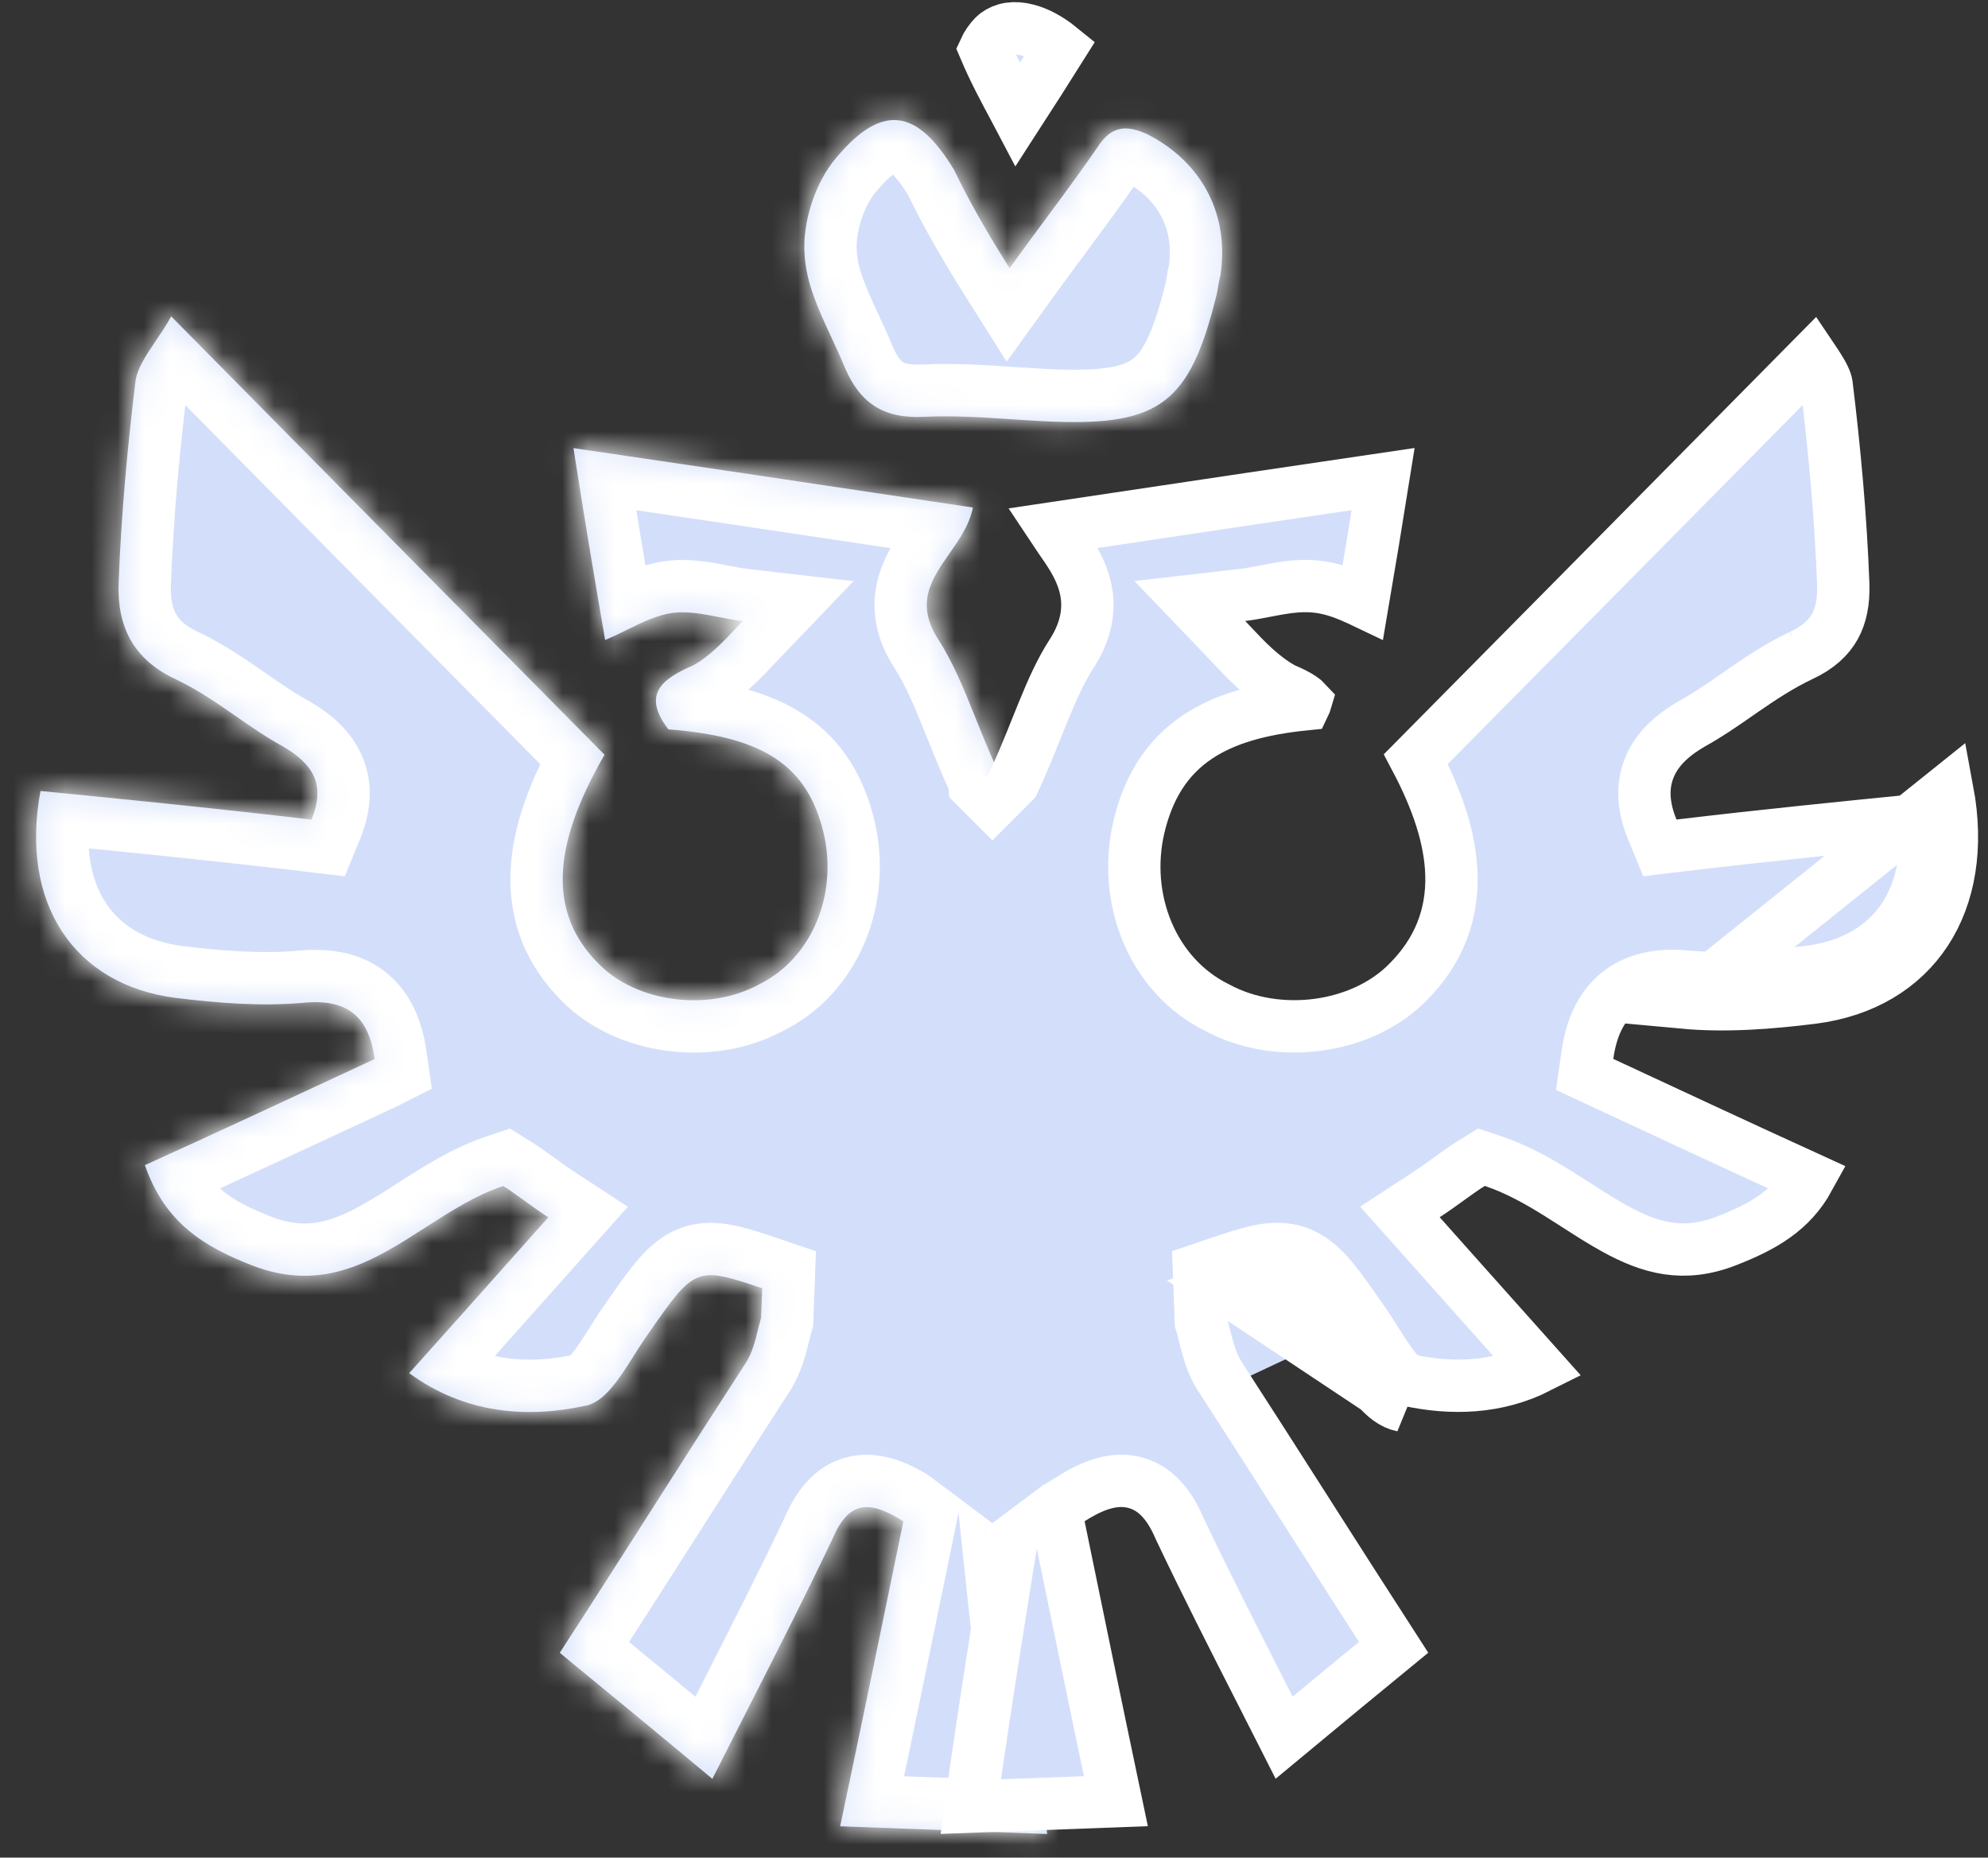
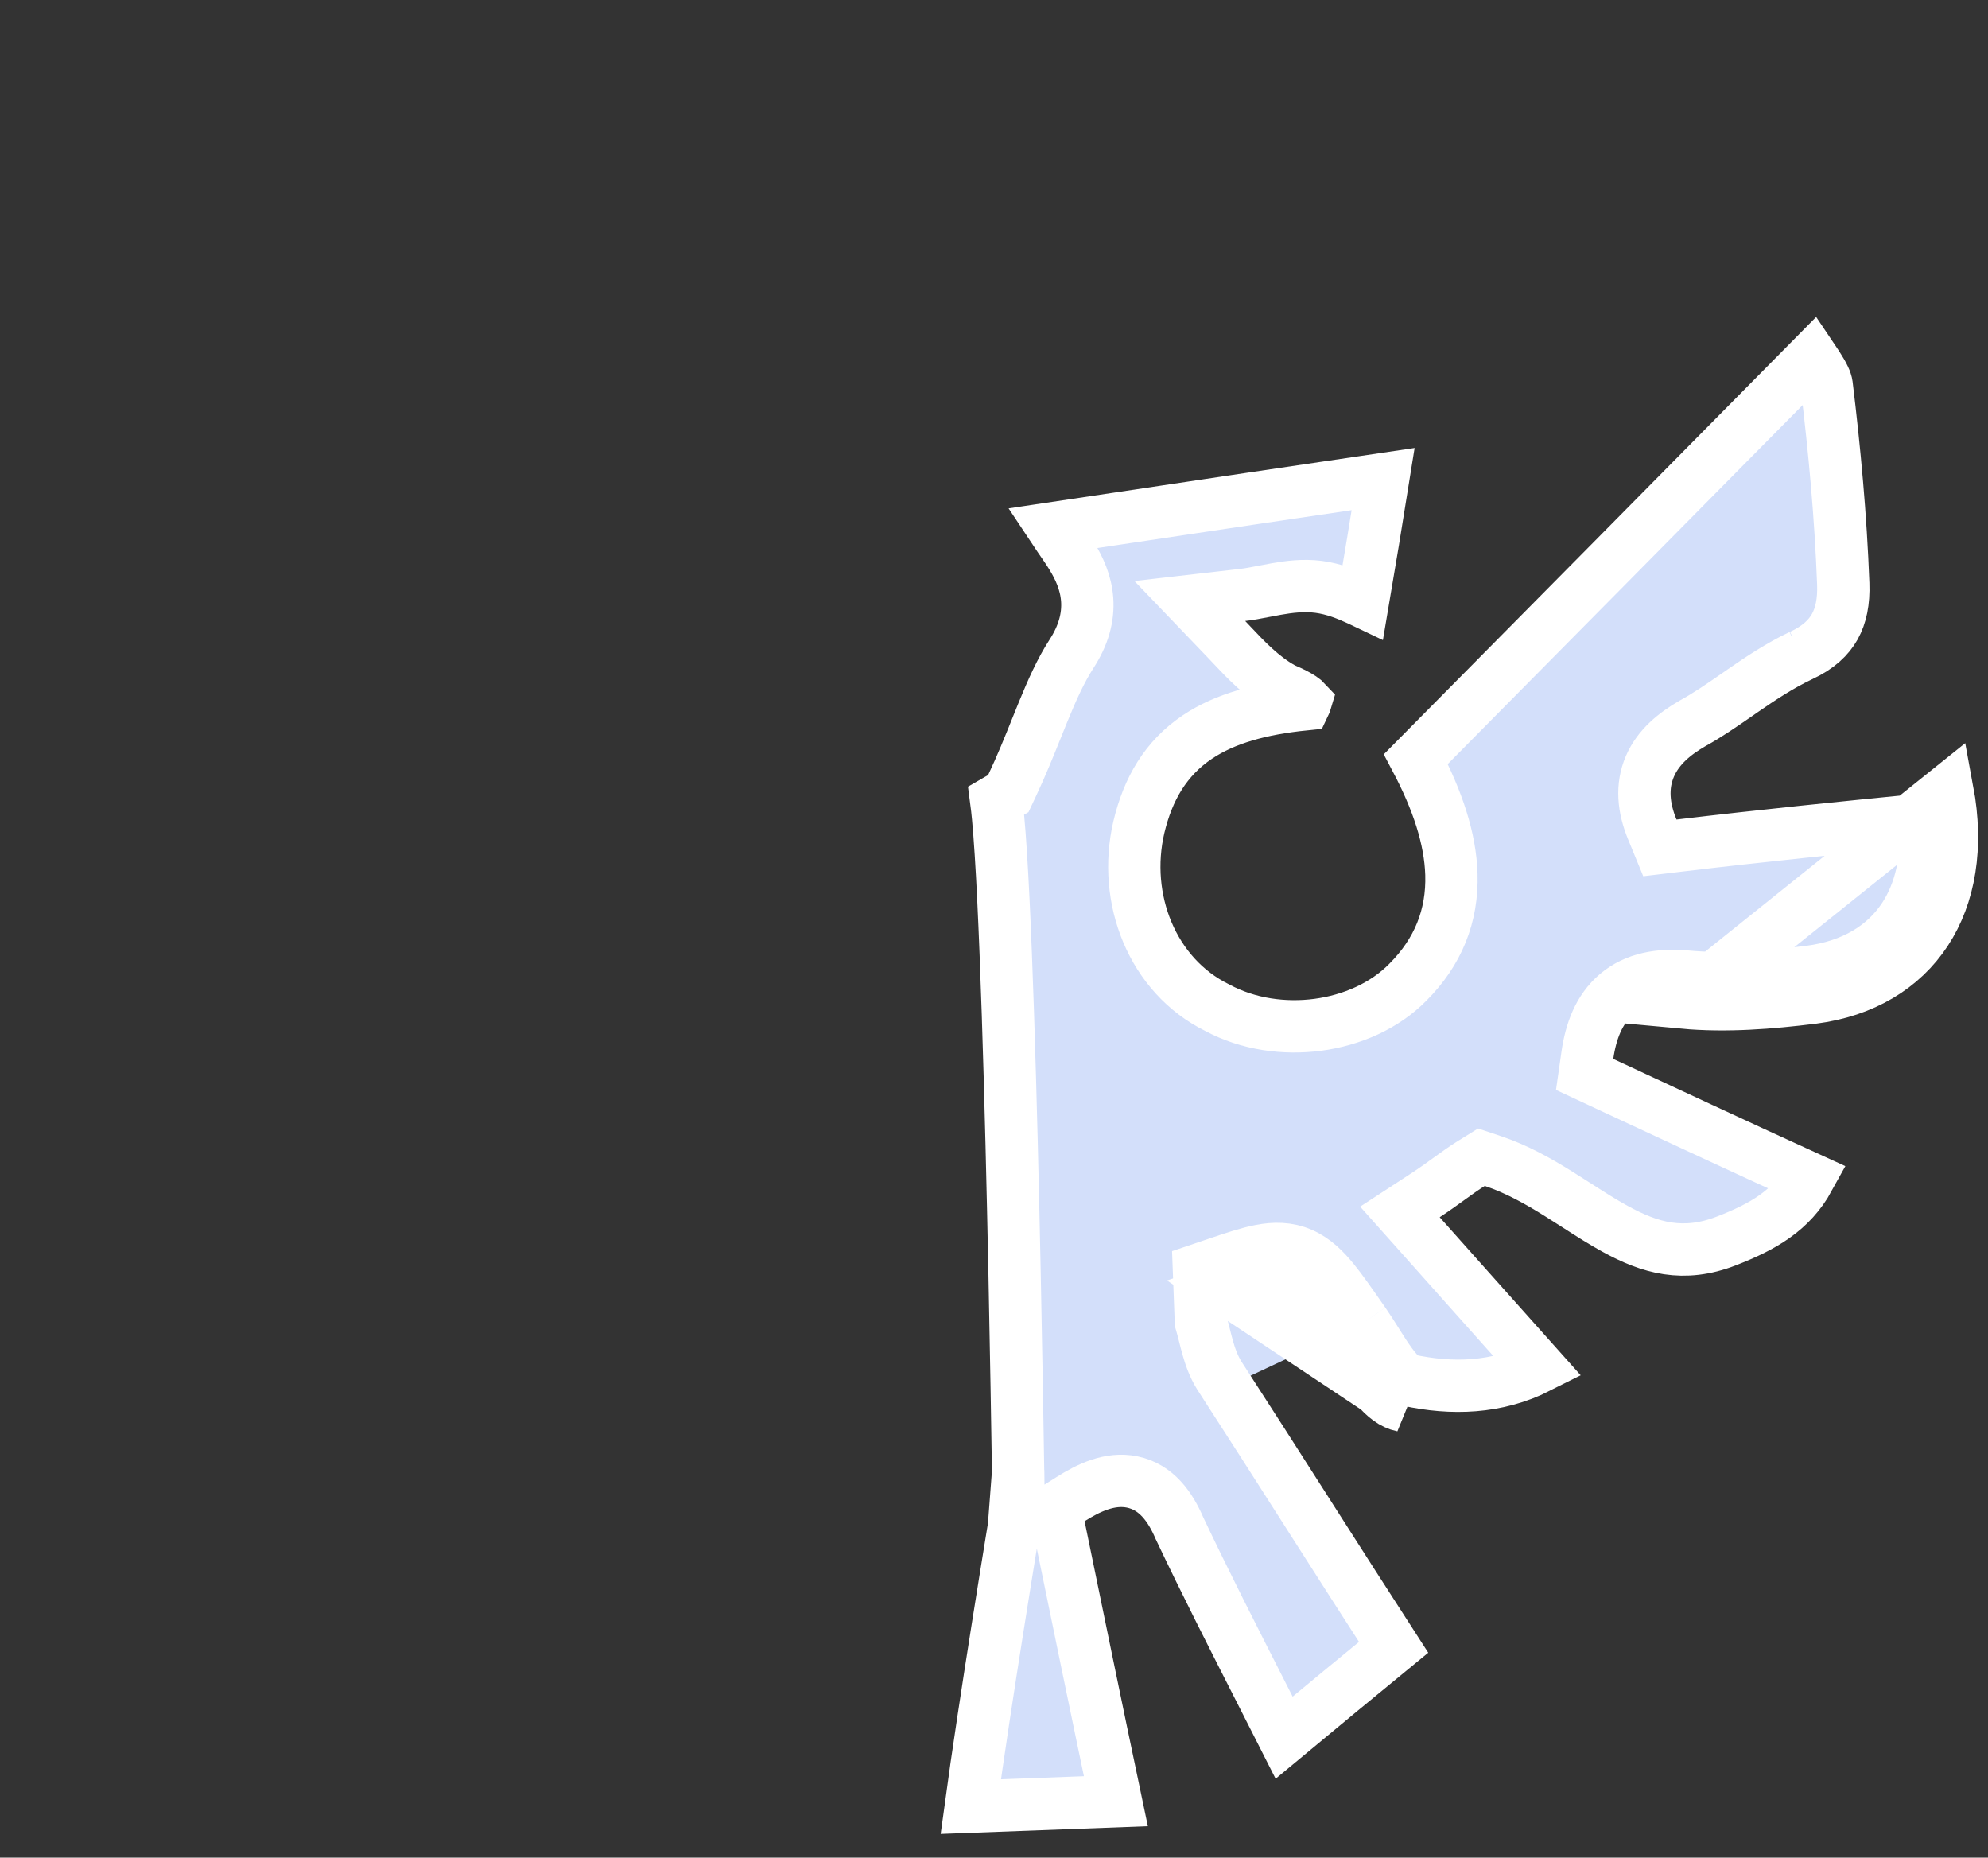
<svg xmlns="http://www.w3.org/2000/svg" width="76" height="71" viewBox="0 0 76 71" fill="none">
  <rect x="0" y="0" width="76" height="71" fill="#333333" stroke="none" />
  <mask id="path-1-inside-1_241_21546" fill="white">
    <path fill-rule="evenodd" clip-rule="evenodd" d="M39.937 8.421C39.501 9.01 39.054 9.615 38.595 10.25C37.727 8.873 37.063 7.716 36.472 6.491C35.073 4.174 33.738 3.912 31.96 6.039C31.146 6.999 30.663 8.537 30.76 9.744C30.822 10.827 31.298 11.85 31.777 12.881C31.957 13.267 32.138 13.655 32.297 14.047C32.882 15.414 33.78 16.013 35.339 15.93C36.429 15.877 37.545 15.95 38.651 16.023C39.2 16.059 39.746 16.096 40.286 16.116C44.313 16.267 45.478 15.391 46.477 11.395C46.518 11.255 46.541 11.114 46.564 10.973C46.587 10.833 46.61 10.692 46.651 10.552C47.02 8.231 45.964 6.21 43.882 5.141C43.047 4.756 42.479 4.806 41.952 5.635C41.307 6.569 40.636 7.476 39.937 8.421ZM24.76 51.01L24.681 51.124C24.533 51.336 24.385 51.572 24.233 51.812C23.693 52.668 23.113 53.589 22.39 53.727C20.178 54.21 17.778 54.049 15.643 52.483C16.874 51.114 18.04 49.806 19.205 48.497C19.788 47.843 20.371 47.188 20.962 46.527C20.616 46.301 20.306 46.078 20.022 45.872C19.738 45.667 19.479 45.48 19.237 45.33C18.181 45.684 17.221 46.301 16.266 46.914C14.304 48.173 12.362 49.42 9.642 48.367C7.828 47.662 6.306 46.755 5.54 44.533C8.419 43.226 11.372 41.851 14.325 40.476L14.325 40.475C14.1 38.91 13.35 38.175 11.646 38.323C10.013 38.474 8.32 38.34 6.7 38.138C2.827 37.638 0.75 34.518 1.548 30.231L1.548 30.231C5.002 30.573 8.457 30.915 11.908 31.328C12.453 30.004 11.988 29.208 10.81 28.527C10.197 28.191 9.614 27.787 9.028 27.381C8.289 26.869 7.546 26.354 6.731 25.968C5.062 25.198 4.474 23.902 4.535 22.277C4.633 19.662 4.87 17.124 5.177 14.588C5.242 14.085 5.575 13.592 5.945 13.043C6.146 12.746 6.358 12.433 6.544 12.092C12.202 17.823 17.657 23.335 23.111 28.847C21.068 32.379 20.972 34.922 22.882 36.834C24.313 38.303 27.058 38.689 29.008 37.63C31.026 36.644 32.038 34.205 31.489 31.85C30.878 29.279 29.222 28.156 25.553 27.877C24.541 26.565 25.271 25.956 26.494 25.435C27.117 25.093 27.643 24.535 28.154 23.994C28.235 23.908 28.316 23.822 28.397 23.738C28.086 23.702 27.776 23.642 27.47 23.583C26.871 23.467 26.284 23.353 25.72 23.425C25.14 23.5 24.584 23.771 23.995 24.06C23.718 24.196 23.433 24.336 23.134 24.46C22.726 22.11 22.322 19.689 21.923 17.127C25.828 17.698 29.614 18.264 33.4 18.831C34.663 19.02 35.925 19.209 37.192 19.398C37.066 20.055 36.677 20.611 36.297 21.155C35.621 22.122 34.972 23.05 35.871 24.443C36.449 25.338 36.86 26.361 37.306 27.471C37.583 28.159 37.873 28.881 38.224 29.626L40.634 57.808C40.233 57.925 39.86 58.016 39.463 58.113C39.223 58.171 38.974 58.232 38.705 58.302C39.122 62.28 39.544 66.117 40.032 70.097L32.118 69.801C32.978 65.729 33.757 61.937 34.536 58.145L34.536 58.145C33.223 57.318 32.443 57.359 31.822 58.822C30.826 60.925 29.756 63.025 28.608 65.281C28.162 66.157 27.703 67.057 27.233 67.99C25.267 66.347 23.419 64.83 21.795 63.497C21.662 63.388 21.529 63.279 21.399 63.172C22.716 61.14 23.955 59.2 25.165 57.304C26.3 55.526 27.411 53.786 28.538 52.047C28.761 51.69 28.87 51.251 28.978 50.82C29.016 50.668 29.054 50.516 29.096 50.37L29.139 49.239C26.59 48.377 26.551 48.433 24.76 51.01Z" />
  </mask>
-   <path fill-rule="evenodd" clip-rule="evenodd" d="M39.937 8.421C39.501 9.01 39.054 9.615 38.595 10.25C37.727 8.873 37.063 7.716 36.472 6.491C35.073 4.174 33.738 3.912 31.96 6.039C31.146 6.999 30.663 8.537 30.76 9.744C30.822 10.827 31.298 11.85 31.777 12.881C31.957 13.267 32.138 13.655 32.297 14.047C32.882 15.414 33.78 16.013 35.339 15.93C36.429 15.877 37.545 15.95 38.651 16.023C39.2 16.059 39.746 16.096 40.286 16.116C44.313 16.267 45.478 15.391 46.477 11.395C46.518 11.255 46.541 11.114 46.564 10.973C46.587 10.833 46.61 10.692 46.651 10.552C47.02 8.231 45.964 6.21 43.882 5.141C43.047 4.756 42.479 4.806 41.952 5.635C41.307 6.569 40.636 7.476 39.937 8.421ZM24.76 51.01L24.681 51.124C24.533 51.336 24.385 51.572 24.233 51.812C23.693 52.668 23.113 53.589 22.39 53.727C20.178 54.21 17.778 54.049 15.643 52.483C16.874 51.114 18.04 49.806 19.205 48.497C19.788 47.843 20.371 47.188 20.962 46.527C20.616 46.301 20.306 46.078 20.022 45.872C19.738 45.667 19.479 45.48 19.237 45.33C18.181 45.684 17.221 46.301 16.266 46.914C14.304 48.173 12.362 49.42 9.642 48.367C7.828 47.662 6.306 46.755 5.54 44.533C8.419 43.226 11.372 41.851 14.325 40.476L14.325 40.475C14.1 38.91 13.35 38.175 11.646 38.323C10.013 38.474 8.32 38.34 6.7 38.138C2.827 37.638 0.75 34.518 1.548 30.231L1.548 30.231C5.002 30.573 8.457 30.915 11.908 31.328C12.453 30.004 11.988 29.208 10.81 28.527C10.197 28.191 9.614 27.787 9.028 27.381C8.289 26.869 7.546 26.354 6.731 25.968C5.062 25.198 4.474 23.902 4.535 22.277C4.633 19.662 4.87 17.124 5.177 14.588C5.242 14.085 5.575 13.592 5.945 13.043C6.146 12.746 6.358 12.433 6.544 12.092C12.202 17.823 17.657 23.335 23.111 28.847C21.068 32.379 20.972 34.922 22.882 36.834C24.313 38.303 27.058 38.689 29.008 37.63C31.026 36.644 32.038 34.205 31.489 31.85C30.878 29.279 29.222 28.156 25.553 27.877C24.541 26.565 25.271 25.956 26.494 25.435C27.117 25.093 27.643 24.535 28.154 23.994C28.235 23.908 28.316 23.822 28.397 23.738C28.086 23.702 27.776 23.642 27.47 23.583C26.871 23.467 26.284 23.353 25.72 23.425C25.14 23.5 24.584 23.771 23.995 24.06C23.718 24.196 23.433 24.336 23.134 24.46C22.726 22.11 22.322 19.689 21.923 17.127C25.828 17.698 29.614 18.264 33.4 18.831C34.663 19.02 35.925 19.209 37.192 19.398C37.066 20.055 36.677 20.611 36.297 21.155C35.621 22.122 34.972 23.05 35.871 24.443C36.449 25.338 36.86 26.361 37.306 27.471C37.583 28.159 37.873 28.881 38.224 29.626L40.634 57.808C40.233 57.925 39.86 58.016 39.463 58.113C39.223 58.171 38.974 58.232 38.705 58.302C39.122 62.28 39.544 66.117 40.032 70.097L32.118 69.801C32.978 65.729 33.757 61.937 34.536 58.145L34.536 58.145C33.223 57.318 32.443 57.359 31.822 58.822C30.826 60.925 29.756 63.025 28.608 65.281C28.162 66.157 27.703 67.057 27.233 67.99C25.267 66.347 23.419 64.83 21.795 63.497C21.662 63.388 21.529 63.279 21.399 63.172C22.716 61.14 23.955 59.2 25.165 57.304C26.3 55.526 27.411 53.786 28.538 52.047C28.761 51.69 28.87 51.251 28.978 50.82C29.016 50.668 29.054 50.516 29.096 50.37L29.139 49.239C26.59 48.377 26.551 48.433 24.76 51.01Z" fill="#D3DFFA" />
-   <path d="M38.595 10.25L36.903 11.317L38.483 13.822L40.217 11.421L38.595 10.25ZM39.937 8.421L38.33 7.231L38.33 7.231L39.937 8.421ZM36.472 6.491L38.273 5.622L38.232 5.537L38.184 5.457L36.472 6.491ZM31.96 6.039L33.485 7.332L33.49 7.327L33.495 7.321L31.96 6.039ZM30.76 9.744L32.757 9.629L32.755 9.607L32.753 9.585L30.76 9.744ZM31.777 12.881L29.964 13.724L29.964 13.724L31.777 12.881ZM32.297 14.047L30.443 14.799L30.451 14.817L30.458 14.835L32.297 14.047ZM35.339 15.93L35.241 13.933L35.233 13.933L35.339 15.93ZM38.651 16.023L38.783 14.028L38.783 14.028L38.651 16.023ZM46.477 11.395L44.557 10.837L44.546 10.873L44.537 10.91L46.477 11.395ZM46.564 10.973L44.59 10.651L44.59 10.651L46.564 10.973ZM46.651 10.552L48.571 11.11L48.606 10.99L48.626 10.867L46.651 10.552ZM43.882 5.141L44.795 3.362L44.757 3.343L44.719 3.325L43.882 5.141ZM41.952 5.635L43.598 6.771L43.62 6.739L43.641 6.707L41.952 5.635ZM24.681 51.124L26.322 52.268L26.323 52.266L24.681 51.124ZM24.76 51.01L26.402 52.151L26.402 52.151L24.76 51.01ZM24.233 51.812L22.541 50.745L22.541 50.745L24.233 51.812ZM22.39 53.727L22.013 51.763L21.988 51.768L21.963 51.773L22.39 53.727ZM15.643 52.483L14.156 51.146L12.679 52.789L14.46 54.096L15.643 52.483ZM19.205 48.497L20.699 49.827L20.699 49.827L19.205 48.497ZM20.962 46.527L22.453 47.859L24.003 46.123L22.054 44.852L20.962 46.527ZM20.022 45.872L21.193 44.251L21.193 44.251L20.022 45.872ZM19.237 45.33L20.294 43.632L19.494 43.134L18.601 43.434L19.237 45.33ZM16.266 46.914L17.346 48.597L17.346 48.597L16.266 46.914ZM9.642 48.367L8.917 50.231L8.919 50.231L9.642 48.367ZM5.54 44.533L4.713 42.712L3.056 43.464L3.649 45.185L5.54 44.533ZM14.325 40.476L15.169 42.289L15.201 42.273L15.233 42.257L14.325 40.476ZM14.325 40.475L15.233 42.257L16.508 41.608L16.305 40.192L14.325 40.475ZM11.646 38.323L11.472 36.331L11.462 36.331L11.646 38.323ZM6.7 38.138L6.444 40.121L6.452 40.122L6.7 38.138ZM1.548 30.231L1.753 28.242L-0.081 28.052L-0.419 29.866L1.548 30.231ZM1.548 30.231L1.342 32.221L1.351 32.222L1.548 30.231ZM11.908 31.328L11.671 33.313L13.179 33.494L13.758 32.089L11.908 31.328ZM10.81 28.527L11.812 26.796L11.792 26.784L11.771 26.773L10.81 28.527ZM9.028 27.381L10.167 25.737L10.167 25.737L9.028 27.381ZM6.731 25.968L7.588 24.16L7.579 24.156L7.569 24.152L6.731 25.968ZM5.177 14.588L3.193 14.332L3.192 14.34L3.192 14.347L5.177 14.588ZM5.945 13.043L4.288 11.924L4.288 11.924L5.945 13.043ZM6.544 12.092L7.968 10.687L6.081 8.775L4.79 11.131L6.544 12.092ZM23.111 28.847L24.842 29.848L25.607 28.526L24.532 27.44L23.111 28.847ZM22.882 36.834L24.314 35.438L24.306 35.429L24.297 35.42L22.882 36.834ZM29.008 37.63L28.13 35.833L28.092 35.852L28.054 35.872L29.008 37.63ZM31.489 31.85L33.437 31.396L33.435 31.387L31.489 31.85ZM25.553 27.877L23.97 29.099L24.513 29.803L25.401 29.871L25.553 27.877ZM26.494 25.435L27.277 27.276L27.369 27.236L27.457 27.188L26.494 25.435ZM28.154 23.994L29.608 25.367L29.608 25.367L28.154 23.994ZM28.397 23.738L29.841 25.122L32.631 22.211L28.625 21.751L28.397 23.738ZM27.47 23.583L27.089 25.546L27.089 25.546L27.47 23.583ZM25.72 23.425L25.465 21.441L25.465 21.441L25.72 23.425ZM23.995 24.06L24.875 25.856L24.875 25.856L23.995 24.06ZM23.134 24.46L21.163 24.802L21.591 27.27L23.903 26.306L23.134 24.46ZM21.923 17.127L22.212 15.148L19.529 14.755L19.947 17.434L21.923 17.127ZM33.4 18.831L33.696 16.853L33.696 16.853L33.4 18.831ZM37.192 19.398L39.156 19.776L39.551 17.727L37.488 17.419L37.192 19.398ZM36.297 21.155L34.658 20.009L34.658 20.009L36.297 21.155ZM35.871 24.443L34.191 25.527L34.191 25.527L35.871 24.443ZM37.306 27.471L35.45 28.216L35.45 28.216L37.306 27.471ZM38.224 29.626L40.217 29.455L40.186 29.097L40.033 28.772L38.224 29.626ZM40.634 57.808L41.195 59.727L42.767 59.268L42.627 57.637L40.634 57.808ZM39.463 58.113L38.989 56.169L38.989 56.169L39.463 58.113ZM38.705 58.302L38.203 56.366L36.537 56.798L36.716 58.51L38.705 58.302ZM40.032 70.097L39.957 72.096L42.302 72.184L42.017 69.854L40.032 70.097ZM32.118 69.801L30.161 69.387L29.67 71.71L32.043 71.799L32.118 69.801ZM34.536 58.145L36.495 58.548L36.497 58.54L34.536 58.145ZM34.536 58.145L36.497 58.54L36.769 57.188L35.602 56.453L34.536 58.145ZM31.822 58.822L33.63 59.678L33.647 59.641L33.663 59.603L31.822 58.822ZM28.608 65.281L26.826 64.373L26.826 64.373L28.608 65.281ZM27.233 67.99L25.95 69.524L27.883 71.141L29.018 68.891L27.233 67.99ZM21.795 63.497L20.526 65.043L20.526 65.043L21.795 63.497ZM21.399 63.172L19.721 62.084L18.748 63.583L20.13 64.718L21.399 63.172ZM25.165 57.304L26.851 58.381L26.851 58.381L25.165 57.304ZM28.538 52.047L30.216 53.135L30.226 53.12L30.236 53.104L28.538 52.047ZM28.978 50.82L30.918 51.305L30.918 51.305L28.978 50.82ZM29.096 50.37L31.017 50.927L31.086 50.691L31.095 50.445L29.096 50.37ZM29.139 49.239L31.137 49.314L31.193 47.823L29.78 47.345L29.139 49.239ZM40.217 11.421C40.667 10.797 41.108 10.201 41.545 9.611L38.33 7.231C37.894 7.82 37.44 8.433 36.974 9.079L40.217 11.421ZM34.67 7.36C35.304 8.674 36.01 9.9 36.903 11.317L40.287 9.183C39.444 7.846 38.821 6.758 38.273 5.622L34.67 7.36ZM33.495 7.321C33.861 6.883 34.113 6.682 34.248 6.601C34.358 6.535 34.291 6.605 34.115 6.584C33.956 6.564 33.941 6.496 34.083 6.625C34.235 6.763 34.464 7.035 34.76 7.525L38.184 5.457C37.456 4.251 36.337 2.825 34.601 2.613C32.779 2.391 31.383 3.61 30.426 4.756L33.495 7.321ZM32.753 9.585C32.699 8.901 33.016 7.886 33.485 7.332L30.435 4.745C29.276 6.111 28.628 8.173 28.766 9.903L32.753 9.585ZM33.591 12.037C33.077 10.932 32.793 10.262 32.757 9.629L28.763 9.859C28.851 11.392 29.519 12.768 29.964 13.724L33.591 12.037ZM34.15 13.295C33.969 12.849 33.767 12.416 33.591 12.037L29.964 13.724C30.148 14.119 30.306 14.461 30.443 14.799L34.15 13.295ZM35.233 13.933C34.726 13.96 34.559 13.865 34.519 13.84C34.476 13.813 34.326 13.706 34.135 13.259L30.458 14.835C30.853 15.755 31.444 16.631 32.386 17.224C33.331 17.82 34.393 17.983 35.446 17.927L35.233 13.933ZM38.783 14.028C37.698 13.956 36.465 13.872 35.241 13.933L35.438 17.928C36.392 17.881 37.392 17.945 38.52 18.019L38.783 14.028ZM40.361 14.117C39.855 14.098 39.337 14.064 38.783 14.028L38.52 18.019C39.063 18.055 39.638 18.093 40.211 18.114L40.361 14.117ZM44.537 10.91C44.043 12.886 43.627 13.474 43.306 13.719C42.994 13.956 42.345 14.192 40.361 14.117L40.211 18.114C42.254 18.191 44.201 18.064 45.728 16.902C47.246 15.747 47.913 13.9 48.418 11.88L44.537 10.91ZM44.59 10.651C44.578 10.727 44.571 10.767 44.564 10.802C44.558 10.833 44.555 10.842 44.557 10.837L48.398 11.952C48.478 11.678 48.518 11.418 48.538 11.296L44.59 10.651ZM44.73 9.995C44.65 10.269 44.61 10.529 44.59 10.651L48.538 11.296C48.55 11.22 48.557 11.18 48.564 11.145C48.57 11.114 48.572 11.105 48.571 11.11L44.73 9.995ZM42.968 6.921C44.299 7.604 44.906 8.79 44.675 10.237L48.626 10.867C49.135 7.672 47.629 4.816 44.795 3.362L42.968 6.921ZM43.641 6.707C43.695 6.622 43.696 6.643 43.628 6.699C43.546 6.767 43.408 6.848 43.227 6.887C43.055 6.924 42.933 6.905 42.901 6.899C42.879 6.894 42.919 6.9 43.044 6.957L44.719 3.325C44.176 3.075 43.332 2.771 42.376 2.978C41.343 3.203 40.682 3.905 40.264 4.563L43.641 6.707ZM41.545 9.611C42.241 8.67 42.931 7.737 43.598 6.771L40.306 4.499C39.683 5.402 39.032 6.282 38.33 7.231L41.545 9.611ZM26.323 52.266L26.402 52.151L23.118 49.868L23.039 49.983L26.323 52.266ZM25.925 52.879C26.082 52.629 26.205 52.435 26.322 52.268L23.04 49.98C22.861 50.237 22.687 50.514 22.541 50.745L25.925 52.879ZM22.766 55.691C23.811 55.491 24.513 54.792 24.9 54.338C25.316 53.853 25.674 53.277 25.925 52.879L22.541 50.745C22.252 51.204 22.05 51.516 21.86 51.739C21.772 51.842 21.73 51.873 21.734 51.87C21.742 51.864 21.837 51.797 22.013 51.763L22.766 55.691ZM14.46 54.096C17.183 56.093 20.216 56.249 22.817 55.681L21.963 51.773C20.14 52.171 18.373 52.006 16.826 50.871L14.46 54.096ZM17.712 47.167C16.546 48.476 15.383 49.781 14.156 51.146L17.131 53.821C18.365 52.447 19.534 51.135 20.699 49.827L17.712 47.167ZM19.47 45.195C18.878 45.858 18.294 46.513 17.712 47.167L20.699 49.827C21.282 49.173 21.864 48.519 22.453 47.859L19.47 45.195ZM18.851 47.494C19.132 47.697 19.478 47.947 19.869 48.202L22.054 44.852C21.754 44.656 21.481 44.459 21.193 44.251L18.851 47.494ZM18.181 47.028C18.353 47.135 18.552 47.277 18.851 47.494L21.193 44.251C20.924 44.057 20.606 43.826 20.294 43.632L18.181 47.028ZM17.346 48.597C18.341 47.958 19.093 47.488 19.874 47.226L18.601 43.434C17.269 43.881 16.101 44.643 15.185 45.231L17.346 48.597ZM8.919 50.231C12.687 51.691 15.463 49.806 17.346 48.597L15.185 45.231C13.146 46.54 12.036 47.149 10.364 46.502L8.919 50.231ZM3.649 45.185C4.695 48.22 6.874 49.437 8.917 50.231L10.366 46.502C8.783 45.887 7.916 45.29 7.431 43.882L3.649 45.185ZM13.48 38.663C10.526 40.038 7.582 41.41 4.713 42.712L6.367 46.354C9.256 45.042 12.218 43.663 15.169 42.289L13.48 38.663ZM13.416 38.694L13.416 38.694L15.233 42.257L15.233 42.257L13.416 38.694ZM11.819 40.315C12.098 40.291 12.245 40.312 12.301 40.325C12.343 40.335 12.307 40.333 12.252 40.286C12.14 40.192 12.264 40.196 12.345 40.759L16.305 40.192C16.161 39.19 15.798 38.043 14.828 37.227C13.835 36.391 12.605 36.232 11.472 36.331L11.819 40.315ZM6.452 40.122C8.117 40.33 9.98 40.486 11.83 40.315L11.462 36.331C10.046 36.462 8.522 36.349 6.947 36.153L6.452 40.122ZM-0.419 29.866C-0.889 32.394 -0.548 34.798 0.699 36.701C1.963 38.629 4.004 39.807 6.444 40.121L6.955 36.154C5.522 35.969 4.588 35.337 4.045 34.508C3.485 33.655 3.187 32.355 3.514 30.597L-0.419 29.866ZM1.754 28.242L1.753 28.242L1.342 32.221L1.342 32.221L1.754 28.242ZM12.146 29.342C8.67 28.926 5.196 28.583 1.745 28.241L1.351 32.222C4.809 32.564 8.243 32.904 11.671 33.313L12.146 29.342ZM9.809 30.258C10.013 30.376 10.123 30.463 10.176 30.514C10.224 30.56 10.2 30.551 10.171 30.483C10.138 30.407 10.134 30.34 10.135 30.32C10.135 30.314 10.132 30.388 10.059 30.566L13.758 32.089C14.161 31.109 14.318 29.99 13.839 28.889C13.393 27.863 12.548 27.221 11.812 26.796L9.809 30.258ZM7.889 29.025C8.459 29.42 9.128 29.886 9.85 30.281L11.771 26.773C11.266 26.496 10.769 26.154 10.167 25.737L7.889 29.025ZM5.875 27.775C6.517 28.079 7.127 28.497 7.889 29.025L10.167 25.737C9.451 25.241 8.575 24.628 7.588 24.16L5.875 27.775ZM2.536 22.202C2.496 23.269 2.664 24.389 3.238 25.418C3.823 26.466 4.737 27.25 5.894 27.784L7.569 24.152C7.057 23.915 6.841 23.666 6.73 23.468C6.609 23.25 6.513 22.91 6.533 22.352L2.536 22.202ZM3.192 14.347C2.88 16.919 2.637 19.516 2.536 22.202L6.533 22.352C6.629 19.809 6.859 17.329 7.162 14.829L3.192 14.347ZM4.288 11.924C4.006 12.341 3.332 13.259 3.193 14.332L7.161 14.844C7.149 14.932 7.128 14.929 7.206 14.784C7.288 14.632 7.404 14.457 7.603 14.162L4.288 11.924ZM4.79 11.131C4.655 11.378 4.495 11.617 4.288 11.924L7.603 14.162C7.797 13.876 8.06 13.488 8.298 13.053L4.79 11.131ZM24.532 27.44C19.078 21.928 13.625 16.417 7.968 10.687L5.121 13.497C10.78 19.23 16.235 24.742 21.689 30.253L24.532 27.44ZM24.297 35.42C23.716 34.839 23.49 34.253 23.513 33.51C23.539 32.664 23.898 31.48 24.842 29.848L21.379 27.845C20.28 29.745 19.57 31.599 19.515 33.386C19.457 35.276 20.138 36.917 21.467 38.247L24.297 35.42ZM28.054 35.872C27.503 36.171 26.766 36.297 26.014 36.197C25.255 36.096 24.657 35.79 24.314 35.438L21.449 38.229C22.538 39.347 24.027 39.968 25.486 40.162C26.952 40.358 28.563 40.147 29.962 39.387L28.054 35.872ZM29.541 32.303C29.912 33.894 29.186 35.317 28.13 35.833L29.886 39.427C32.867 37.971 34.164 34.517 33.437 31.396L29.541 32.303ZM25.401 29.871C27.104 30.001 28.027 30.312 28.553 30.665C28.99 30.958 29.325 31.394 29.543 32.312L33.435 31.387C33.042 29.735 32.243 28.324 30.782 27.343C29.41 26.422 27.671 26.032 25.704 25.883L25.401 29.871ZM25.71 23.595C25.356 23.746 24.95 23.939 24.574 24.192C24.204 24.44 23.747 24.822 23.431 25.398C22.652 26.82 23.274 28.197 23.97 29.099L27.136 26.655C26.985 26.459 27.023 26.444 27.055 26.587C27.073 26.669 27.085 26.79 27.065 26.936C27.045 27.083 26.997 27.214 26.939 27.32C26.832 27.515 26.724 27.566 26.803 27.512C26.876 27.463 27.02 27.385 27.277 27.276L25.71 23.595ZM26.7 22.621C26.14 23.214 25.828 23.519 25.529 23.683L27.457 27.188C28.406 26.666 29.146 25.857 29.608 25.367L26.7 22.621ZM26.953 22.354C26.866 22.445 26.78 22.536 26.7 22.621L29.608 25.367C29.69 25.28 29.766 25.2 29.841 25.122L26.953 22.354ZM27.089 25.546C27.383 25.603 27.769 25.679 28.169 25.725L28.625 21.751C28.404 21.726 28.17 21.681 27.85 21.619L27.089 25.546ZM25.974 25.409C26.161 25.385 26.421 25.417 27.089 25.546L27.85 21.619C27.322 21.517 26.406 21.321 25.465 21.441L25.974 25.409ZM24.875 25.856C25.534 25.533 25.783 25.433 25.974 25.409L25.465 21.441C24.496 21.566 23.635 22.01 23.115 22.264L24.875 25.856ZM23.903 26.306C24.267 26.155 24.605 25.988 24.875 25.856L23.115 22.264C22.83 22.404 22.598 22.517 22.364 22.614L23.903 26.306ZM19.947 17.434C20.348 20.011 20.754 22.443 21.163 24.802L25.104 24.119C24.698 21.777 24.296 19.367 23.899 16.819L19.947 17.434ZM33.696 16.853C29.91 16.286 26.121 15.719 22.212 15.148L21.633 19.106C25.535 19.676 29.318 20.242 33.104 20.809L33.696 16.853ZM37.488 17.419C36.221 17.23 34.959 17.042 33.696 16.853L33.104 20.809C34.367 20.997 35.63 21.186 36.897 21.376L37.488 17.419ZM37.936 22.301C38.27 21.824 38.936 20.922 39.156 19.776L35.228 19.02C35.196 19.188 35.085 19.398 34.658 20.009L37.936 22.301ZM37.551 23.358C37.496 23.272 37.466 23.21 37.45 23.172C37.434 23.133 37.43 23.115 37.43 23.115C37.43 23.114 37.43 23.116 37.431 23.119C37.431 23.123 37.431 23.128 37.431 23.132C37.43 23.141 37.429 23.143 37.432 23.133C37.438 23.108 37.462 23.034 37.55 22.884C37.641 22.725 37.758 22.556 37.936 22.301L34.658 20.009C34.368 20.423 33.797 21.2 33.556 22.145C33.269 23.268 33.473 24.416 34.191 25.527L37.551 23.358ZM39.162 26.725C38.731 25.654 38.252 24.443 37.551 23.358L34.191 25.527C34.646 26.232 34.989 27.068 35.45 28.216L39.162 26.725ZM40.033 28.772C39.71 28.088 39.441 27.419 39.162 26.725L35.45 28.216C35.724 28.899 36.035 29.673 36.415 30.479L40.033 28.772ZM42.627 57.637L40.217 29.455L36.231 29.796L38.642 57.978L42.627 57.637ZM39.936 60.056C40.328 59.96 40.744 59.859 41.195 59.727L40.073 55.888C39.722 55.991 39.392 56.072 38.989 56.169L39.936 60.056ZM39.208 60.237C39.46 60.172 39.695 60.115 39.936 60.056L38.989 56.169C38.751 56.228 38.488 56.292 38.203 56.366L39.208 60.237ZM42.017 69.854C41.531 65.889 41.111 62.065 40.694 58.093L36.716 58.51C37.134 62.495 37.557 66.344 38.047 70.341L42.017 69.854ZM32.043 71.799L39.957 72.096L40.107 68.099L32.193 67.802L32.043 71.799ZM32.577 57.743C31.798 61.535 31.02 65.322 30.161 69.387L34.075 70.214C34.936 66.136 35.716 62.339 36.495 58.548L32.577 57.743ZM32.576 57.751L32.575 57.751L36.497 58.54L36.497 58.54L32.576 57.751ZM33.663 59.603C33.713 59.486 33.753 59.41 33.78 59.364C33.807 59.319 33.815 59.316 33.795 59.337C33.774 59.36 33.722 59.41 33.634 59.463C33.544 59.517 33.437 59.56 33.322 59.584C33.093 59.631 32.962 59.576 33.01 59.592C33.032 59.6 33.081 59.619 33.163 59.66C33.244 59.701 33.345 59.759 33.47 59.837L35.602 56.453C34.919 56.022 33.79 55.404 32.517 55.666C31.078 55.961 30.361 57.146 29.981 58.04L33.663 59.603ZM30.39 66.188C31.536 63.937 32.619 61.811 33.63 59.678L30.015 57.966C29.033 60.038 27.977 62.112 26.826 64.373L30.39 66.188ZM29.018 68.891C29.487 67.962 29.944 67.065 30.39 66.188L26.826 64.373C26.38 65.249 25.919 66.152 25.447 67.089L29.018 68.891ZM20.526 65.043C22.15 66.376 23.993 67.888 25.95 69.524L28.515 66.456C26.542 64.806 24.687 63.283 23.064 61.951L20.526 65.043ZM20.13 64.718C20.26 64.825 20.393 64.933 20.526 65.043L23.064 61.951C22.93 61.842 22.798 61.733 22.668 61.626L20.13 64.718ZM23.479 56.228C22.268 58.125 21.034 60.059 19.721 62.084L23.077 64.26C24.399 62.222 25.641 60.276 26.851 58.381L23.479 56.228ZM26.86 50.959C25.728 52.705 24.614 54.45 23.479 56.228L26.851 58.381C27.987 56.601 29.094 54.867 30.216 53.135L26.86 50.959ZM27.038 50.335C26.98 50.563 26.943 50.708 26.902 50.834C26.862 50.955 26.838 50.993 26.84 50.99L30.236 53.104C30.655 52.431 30.828 51.666 30.918 51.305L27.038 50.335ZM27.176 49.812C27.121 50.001 27.074 50.189 27.038 50.335L30.918 51.305C30.958 51.146 30.987 51.031 31.017 50.927L27.176 49.812ZM27.14 49.164L27.098 50.295L31.095 50.445L31.137 49.314L27.14 49.164ZM26.402 52.151C26.871 51.477 27.152 51.076 27.378 50.806C27.604 50.535 27.604 50.611 27.43 50.683C27.206 50.775 27.067 50.717 27.25 50.753C27.481 50.798 27.823 50.905 28.497 51.134L29.78 47.345C29.18 47.142 28.562 46.933 28.013 46.826C27.416 46.71 26.677 46.666 25.901 46.986C25.175 47.287 24.671 47.806 24.306 48.244C23.941 48.681 23.545 49.255 23.118 49.869L26.402 52.151Z" fill="white" mask="url(#path-1-inside-1_241_21546)" />
  <path d="M37.935 57.211L38.921 57.375L38.921 57.376L38.921 57.377L38.92 57.382L38.917 57.401L38.905 57.475L38.857 57.764C38.816 58.015 38.756 58.378 38.683 58.825C38.537 59.721 38.337 60.957 38.122 62.316C37.768 64.554 37.375 67.115 37.112 69.05L42.659 68.843C41.894 65.204 41.189 61.773 40.484 58.344L40.484 58.343L40.345 57.665L40.931 57.296C41.601 56.873 42.427 56.466 43.282 56.642C44.212 56.833 44.745 57.602 45.09 58.408C46.077 60.491 47.134 62.567 48.277 64.811C48.544 65.335 48.816 65.869 49.092 66.414C50.586 65.172 51.998 64.012 53.277 62.962C52.177 61.26 51.129 59.62 50.104 58.015L49.993 57.84C48.857 56.061 47.748 54.324 46.623 52.588L46.618 52.58L46.613 52.572C46.388 52.211 46.259 51.825 46.169 51.505C46.125 51.352 46.087 51.199 46.053 51.063L46.047 51.039C46.01 50.892 45.978 50.765 45.943 50.645L45.909 50.527L45.904 50.404L45.862 49.273L45.834 48.528L46.541 48.289C47.167 48.077 47.724 47.891 48.2 47.8C48.703 47.705 49.229 47.693 49.76 47.926C50.259 48.145 50.638 48.528 50.971 48.935C51.283 49.317 51.633 49.821 52.049 50.419C52.079 50.462 52.109 50.505 52.14 50.549M37.935 57.211C38.935 57.198 38.935 57.198 38.935 57.198L38.935 57.197L38.935 57.193L38.934 57.178L38.934 57.12L38.931 56.895C38.928 56.697 38.923 56.408 38.918 56.039C38.907 55.303 38.89 54.25 38.868 52.986C38.825 50.459 38.759 47.086 38.674 43.706C38.589 40.329 38.483 36.937 38.358 34.376C38.296 33.097 38.228 32.012 38.155 31.235C38.133 31.002 38.109 30.788 38.084 30.599L38.276 30.488L38.547 30.332L38.68 30.049C39.046 29.275 39.351 28.516 39.629 27.823C39.712 27.617 39.792 27.417 39.871 27.224C40.224 26.361 40.554 25.624 40.969 24.982C41.416 24.29 41.61 23.605 41.562 22.92C41.515 22.258 41.248 21.706 40.982 21.267C40.848 21.047 40.702 20.836 40.571 20.647C40.554 20.624 40.538 20.601 40.522 20.578C40.426 20.441 40.338 20.315 40.255 20.189C41.087 20.065 41.919 19.94 42.749 19.816C46.099 19.315 49.447 18.814 52.878 18.31C52.622 19.917 52.363 21.472 52.104 22.993C52.058 22.971 52.012 22.95 51.964 22.927C51.517 22.72 50.991 22.505 50.408 22.43C49.826 22.355 49.263 22.43 48.792 22.513C48.608 22.545 48.445 22.577 48.292 22.607C48.01 22.662 47.763 22.71 47.489 22.741L45.486 22.971L46.881 24.426C46.951 24.5 47.025 24.578 47.102 24.66C47.602 25.192 48.25 25.882 49.025 26.308L49.069 26.332L49.115 26.352C49.396 26.472 49.605 26.579 49.754 26.679C49.847 26.741 49.895 26.787 49.919 26.813C49.912 26.837 49.899 26.872 49.876 26.92C48.203 27.09 46.833 27.46 45.775 28.17C44.57 28.979 43.887 30.146 43.538 31.615L43.537 31.62C42.901 34.35 44.047 37.289 46.534 38.515C47.717 39.152 49.101 39.338 50.382 39.168C51.664 38.997 52.928 38.456 53.83 37.533C54.969 36.391 55.535 35.015 55.486 33.414C55.444 32.054 54.96 30.59 54.127 29.014C59.121 23.967 64.121 18.914 69.284 13.686C69.35 13.784 69.41 13.874 69.462 13.954C69.719 14.351 69.812 14.566 69.831 14.71C70.136 17.226 70.369 19.734 70.466 22.311C70.492 22.996 70.377 23.532 70.143 23.952C69.913 24.363 69.523 24.746 68.85 25.057L68.84 25.061L68.841 25.061C68.03 25.445 67.298 25.937 66.633 26.395C66.555 26.449 66.479 26.503 66.403 26.555C65.811 26.965 65.273 27.337 64.709 27.646L64.699 27.652L64.689 27.658C64.027 28.041 63.398 28.546 63.078 29.284C62.741 30.06 62.829 30.884 63.167 31.705L63.456 32.407L64.21 32.317C67.332 31.944 70.458 31.629 73.593 31.318C73.722 32.854 73.406 34.116 72.792 35.053C72.068 36.157 70.859 36.925 69.174 37.142C67.578 37.341 65.97 37.465 64.446 37.324L64.441 37.323L64.441 37.323C63.449 37.237 62.527 37.39 61.816 37.988C61.117 38.577 60.813 39.438 60.685 40.33L60.58 41.065L61.253 41.379L61.255 41.38C63.902 42.612 66.553 43.847 69.152 45.033C68.474 46.269 67.409 46.882 65.996 47.431C64.354 48.067 63.083 47.704 61.735 46.962C61.251 46.696 60.796 46.404 60.309 46.091C60.077 45.942 59.836 45.787 59.582 45.629C58.831 45.161 58.001 44.687 57.081 44.379L56.634 44.229L56.234 44.477C55.963 44.647 55.681 44.85 55.409 45.046L55.393 45.058C55.107 45.265 54.815 45.475 54.492 45.686L53.518 46.321L54.292 47.189C54.882 47.849 55.464 48.503 56.046 49.157C56.958 50.18 57.871 51.205 58.814 52.259C57.223 53.062 55.501 53.113 53.824 52.747L53.811 52.744L53.798 52.742C53.751 52.732 53.547 52.631 53.176 52.126C53.012 51.903 52.85 51.652 52.676 51.376C52.656 51.343 52.635 51.31 52.614 51.276C52.464 51.038 52.302 50.781 52.14 50.549M37.935 57.211L38.921 57.375L38.936 57.287L38.935 57.198L37.935 57.211ZM52.14 50.549C52.14 50.549 52.139 50.549 52.139 50.549L51.319 51.121M52.14 50.549C52.14 50.549 52.14 50.55 52.14 50.55L51.319 51.121M51.319 51.121C51.467 51.333 51.615 51.568 51.767 51.809C52.307 52.665 52.887 53.585 53.61 53.724L46.861 49.236C49.41 48.373 49.449 48.429 51.24 51.007C51.266 51.044 51.292 51.082 51.319 51.121ZM69.3 38.134C67.68 38.336 65.987 38.471 64.354 38.32L74.452 30.228C75.25 34.514 73.174 37.635 69.3 38.134Z" fill="#D3DFFA" stroke="white" stroke-width="2" />
-   <path d="M39.284 1.15C39.665 1.252 40.095 1.474 40.533 1.83C40.021 2.645 39.483 3.488 38.904 4.383C38.873 4.324 38.842 4.266 38.811 4.208C38.377 3.397 37.987 2.67 37.651 1.876C37.665 1.845 37.684 1.81 37.707 1.769C37.763 1.672 37.833 1.572 37.907 1.483C37.98 1.395 38.041 1.337 38.078 1.308C38.368 1.093 38.764 1.009 39.284 1.15Z" fill="#D3DFFA" stroke="white" stroke-width="2" />
-   <path d="M33.922 28.105L37.937 32.12L41.952 28.105V55.206L37.937 58.217L33.922 55.206V28.105Z" fill="#D3DFFA" />
</svg>